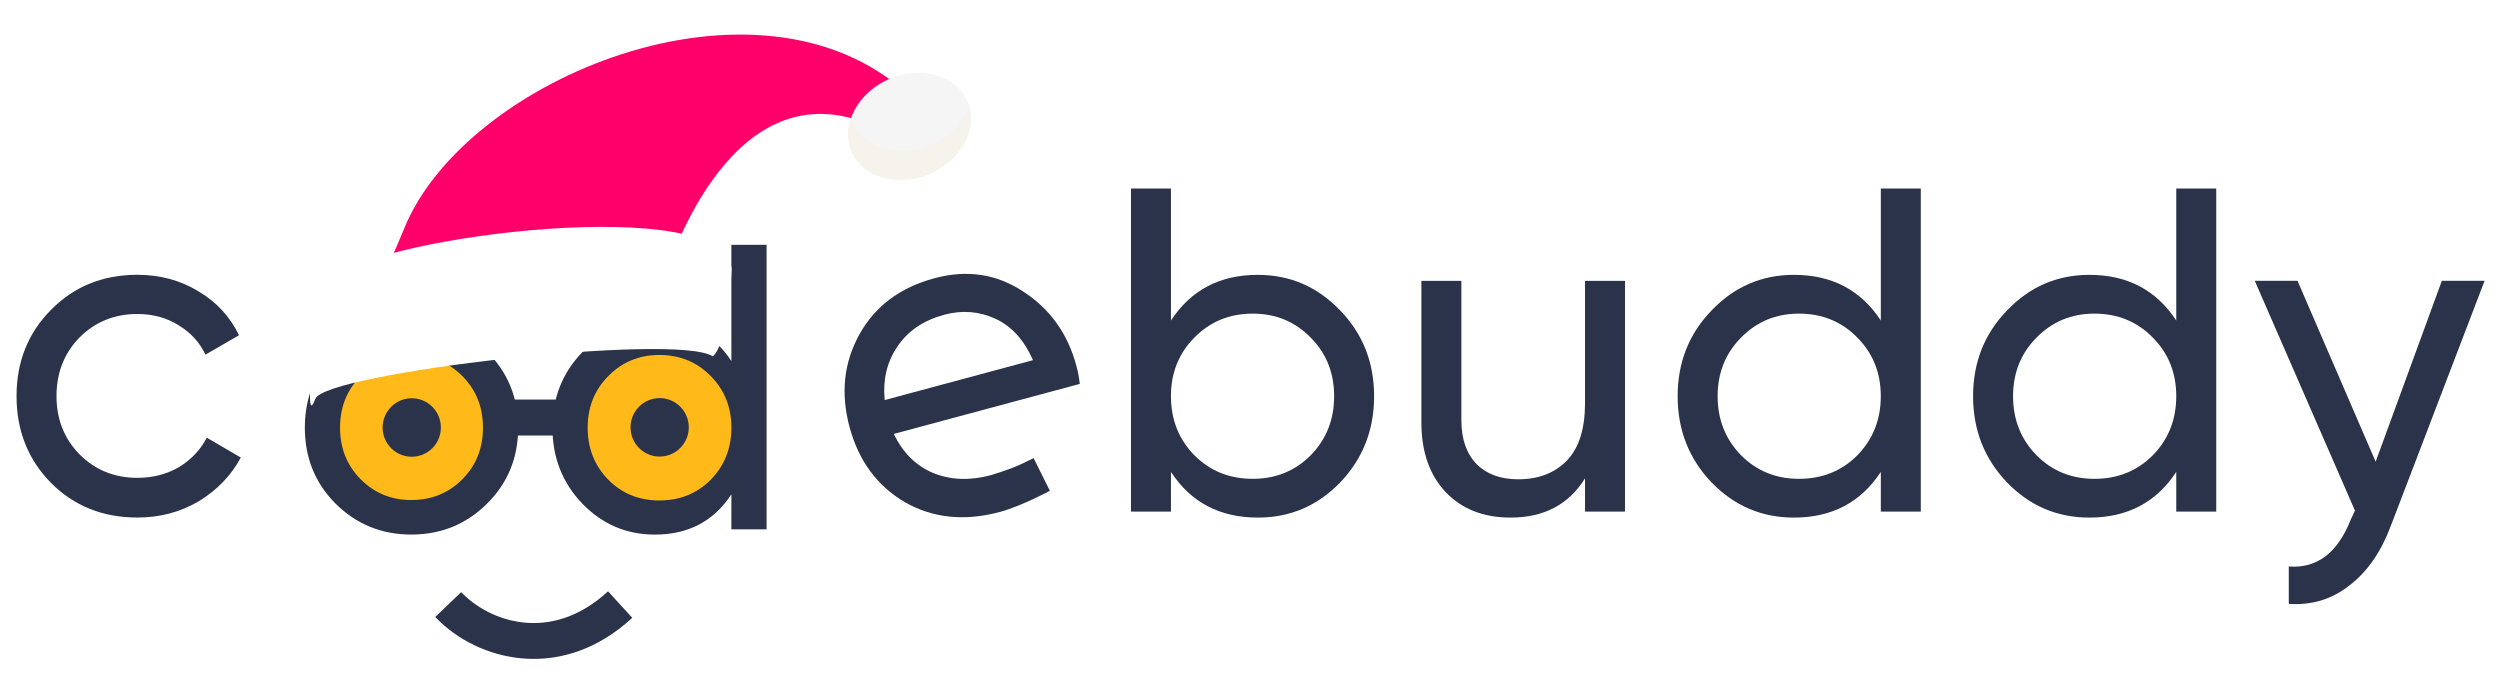
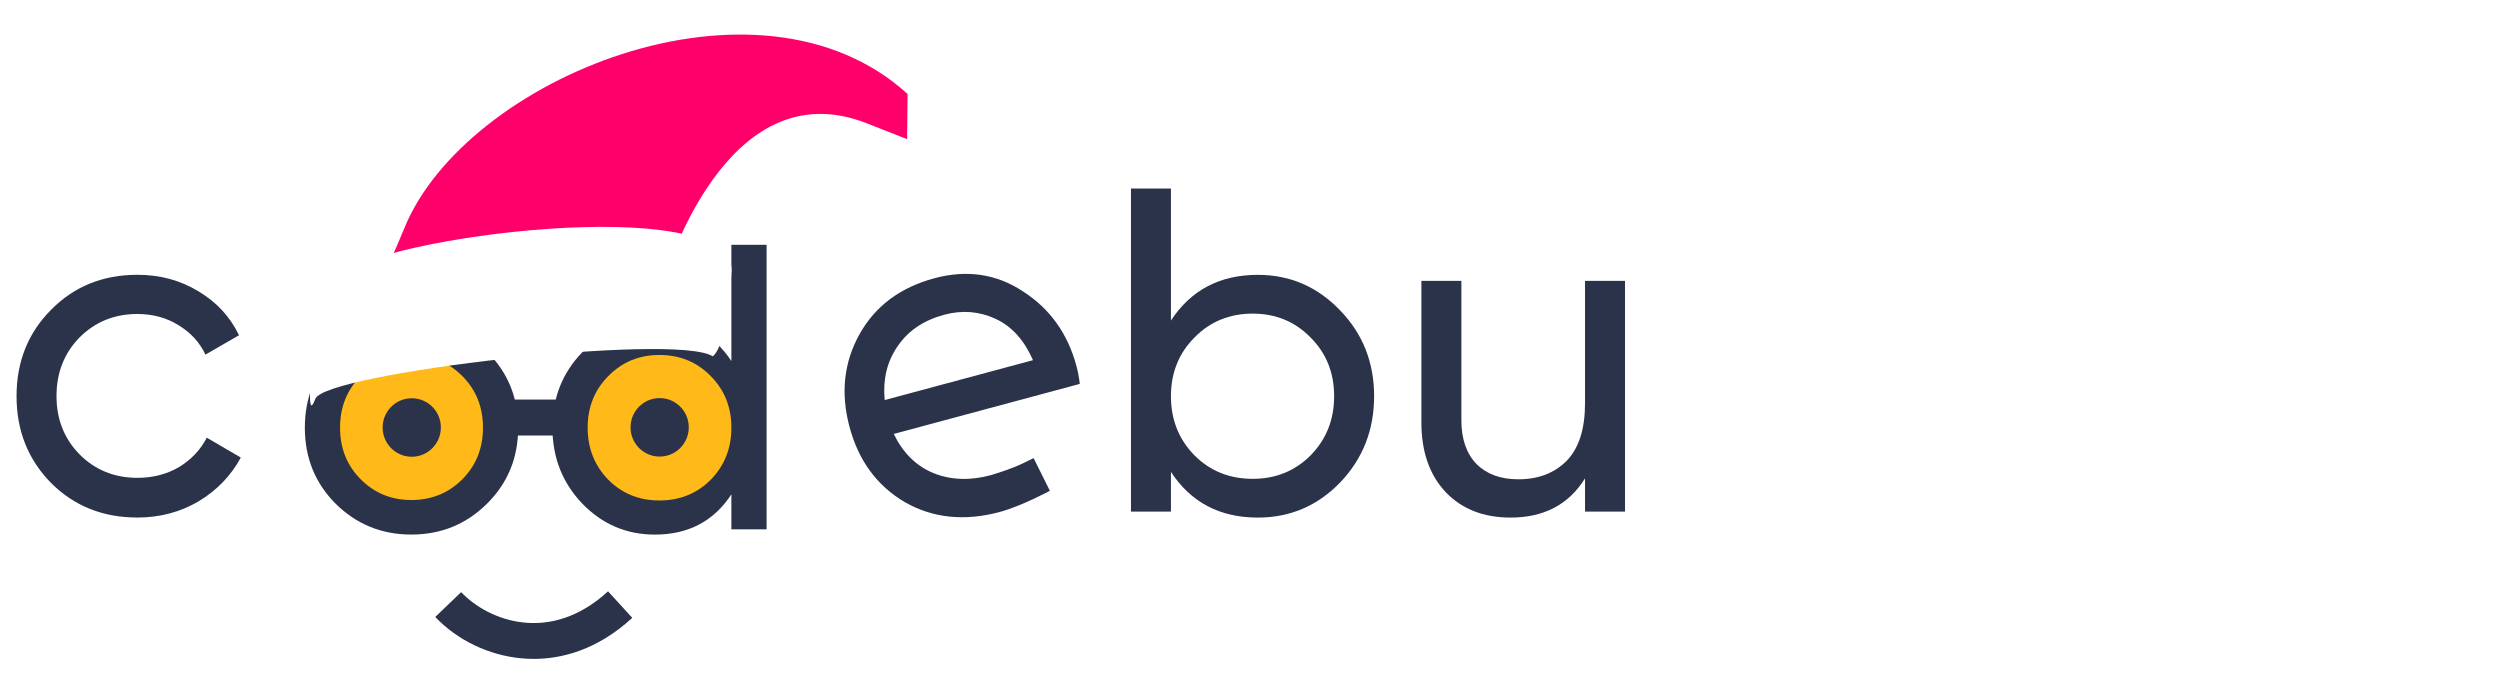
<svg xmlns="http://www.w3.org/2000/svg" width="454" height="123" viewBox="0 0 454 123" fill="none">
  <g clip-path="url(#clip0_964_10331)">
    <path d="M24.957 93.984C18.669 93.984 13.438 91.887 9.265 87.698C5.093 83.454 3.004 78.203 3.004 71.943C3.004 65.684 5.093 60.464 9.265 56.27C13.438 52.022 18.669 49.902 24.957 49.902C29.076 49.902 32.773 50.906 36.059 52.917C39.344 54.875 41.791 57.525 43.405 60.878L37.309 64.397C36.251 62.16 34.611 60.374 32.383 59.033C30.214 57.692 27.736 57.021 24.952 57.021C20.779 57.021 17.275 58.448 14.433 61.296C11.65 64.145 10.26 67.695 10.26 71.939C10.26 76.128 11.65 79.647 14.433 82.5C17.27 85.349 20.775 86.775 24.952 86.775C27.736 86.775 30.241 86.132 32.464 84.849C34.692 83.508 36.386 81.722 37.556 79.485L43.732 83.09C41.953 86.388 39.393 89.039 36.054 91.05C32.72 93.008 29.022 93.984 24.957 93.984Z" fill="#2A3349" />
    <path d="M228.42 49.912C234.26 49.912 239.244 52.063 243.363 56.365C247.482 60.613 249.539 65.806 249.539 71.953C249.539 78.1 247.482 83.324 243.363 87.626C239.244 91.874 234.265 93.994 228.42 93.994C221.518 93.994 216.261 91.226 212.644 85.696V92.905H205.383V34.238H212.644V58.21C216.261 52.679 221.518 49.912 228.42 49.912ZM227.501 86.956C231.674 86.956 235.179 85.529 238.021 82.681C240.858 79.774 242.279 76.201 242.279 71.953C242.279 67.705 240.862 64.159 238.021 61.31C235.184 58.403 231.674 56.954 227.501 56.954C223.27 56.954 219.739 58.408 216.902 61.31C214.064 64.159 212.644 67.709 212.644 71.953C212.644 76.196 214.06 79.774 216.902 82.681C219.739 85.529 223.27 86.956 227.501 86.956Z" fill="#2A3349" />
    <path d="M287.841 51H295.102V92.904H287.841V86.87C284.892 91.617 280.383 93.993 274.318 93.993C269.42 93.993 265.498 92.459 262.549 89.385C259.6 86.257 258.125 82.037 258.125 76.731V51H265.386V76.312C265.386 79.719 266.305 82.374 268.142 84.273C269.98 86.118 272.512 87.04 275.739 87.04C279.356 87.04 282.278 85.924 284.502 83.688C286.729 81.397 287.841 77.906 287.841 73.212V51Z" fill="#2A3349" />
-     <path d="M341.556 34.238H348.817V92.905H341.556V85.696C337.939 91.226 332.677 93.994 325.779 93.994C319.935 93.994 314.955 91.87 310.836 87.626C306.717 83.324 304.66 78.1 304.66 71.953C304.66 65.806 306.717 60.613 310.836 56.365C314.955 52.063 319.935 49.912 325.779 49.912C332.682 49.912 337.939 52.679 341.556 58.21V34.238ZM326.694 86.956C330.925 86.956 334.457 85.529 337.294 82.681C340.131 79.774 341.552 76.201 341.552 71.953C341.552 67.705 340.131 64.159 337.294 61.31C334.457 58.403 330.92 56.954 326.694 56.954C322.521 56.954 319.016 58.408 316.179 61.31C313.342 64.159 311.921 67.709 311.921 71.953C311.921 76.196 313.342 79.774 316.179 82.681C319.016 85.529 322.521 86.956 326.694 86.956Z" fill="#2A3349" />
-     <path d="M395.208 34.238H402.469V92.905H395.208V85.696C391.591 91.226 386.329 93.994 379.432 93.994C373.587 93.994 368.608 91.87 364.489 87.626C360.37 83.324 358.312 78.1 358.312 71.953C358.312 65.806 360.37 60.613 364.489 56.365C368.608 52.063 373.587 49.912 379.432 49.912C386.334 49.912 391.591 52.679 395.208 58.21V34.238ZM380.35 86.956C384.582 86.956 388.113 85.529 390.95 82.681C393.788 79.774 395.208 76.201 395.208 71.953C395.208 67.705 393.788 64.159 390.95 61.31C388.113 58.403 384.577 56.954 380.35 56.954C376.178 56.954 372.673 58.408 369.831 61.31C366.994 64.159 365.573 67.709 365.573 71.953C365.573 76.196 366.99 79.774 369.831 82.681C372.668 85.529 376.173 86.956 380.35 86.956Z" fill="#2A3349" />
-     <path d="M443.438 50.997H451.201L434.174 95.497C432.395 100.245 429.889 103.849 426.662 106.311C423.489 108.826 419.818 109.942 415.641 109.663V102.873C420.759 103.264 424.52 100.416 426.909 94.323L427.662 92.73L409.465 50.992H417.228L431.418 83.847L443.438 50.997Z" fill="#2A3349" />
    <path d="M162.305 78.801C163.968 82.23 166.356 84.593 169.471 85.898C172.64 87.185 176.132 87.315 179.946 86.289C183.679 85.128 184.751 84.678 187.704 83.193L190.658 89.129C190.658 89.129 185.49 91.914 181.555 92.972C175.159 94.691 169.413 94.097 164.313 91.19C159.257 88.211 155.904 83.648 154.264 77.496C152.637 71.399 153.242 65.796 156.088 60.693C158.934 55.59 163.47 52.202 169.709 50.523C175.621 48.935 180.995 49.745 185.826 52.953C190.698 56.099 193.916 60.608 195.489 66.494C195.763 67.52 195.965 68.595 196.09 69.716L162.305 78.801ZM171.475 57.156C167.714 58.169 164.882 60.086 162.986 62.912C161.077 65.684 160.301 68.928 160.66 72.65L187.592 65.405C185.979 61.733 183.693 59.222 180.744 57.876C177.79 56.526 174.702 56.288 171.475 57.156Z" fill="#2A3349" />
    <path d="M96.924 119.656C96.123 119.656 95.365 119.617 94.658 119.549C88.737 118.991 83.046 116.256 79.039 112.043L83.744 107.533C88.718 112.765 99.928 117.041 110.423 107.383L114.821 112.198C108.343 118.162 101.826 119.656 96.924 119.656Z" fill="#2A3349" />
    <path d="M74.772 91.455C82.373 91.455 88.536 85.268 88.536 77.636C88.536 70.004 82.373 63.816 74.772 63.816C67.17 63.816 61.008 70.004 61.008 77.636C61.008 85.268 67.17 91.455 74.772 91.455Z" fill="#FFBA19" />
    <path d="M133.435 79.116C134.262 71.547 128.822 64.738 121.283 63.907C113.744 63.076 106.962 68.539 106.135 76.108C105.307 83.677 110.748 90.486 118.287 91.317C125.825 92.147 132.608 86.685 133.435 79.116Z" fill="#FFBA19" />
    <path d="M102.099 72.559H91.797V79.09H102.099V72.559Z" fill="#2A3349" />
    <path d="M88.441 91.469C84.668 95.21 80.085 97.076 74.693 97.076C69.301 97.076 64.718 95.206 60.945 91.469C57.218 87.727 55.359 83.126 55.359 77.665C55.359 72.204 57.222 67.603 60.945 63.862C64.718 60.12 69.301 58.254 74.693 58.254C80.085 58.254 84.668 60.124 88.441 63.862C92.215 67.599 94.101 72.204 94.101 77.665C94.101 83.126 92.215 87.727 88.441 91.469ZM74.693 90.803C78.368 90.803 81.454 89.546 83.957 87.038C86.456 84.529 87.707 81.402 87.707 77.665C87.707 73.924 86.456 70.801 83.957 68.292C81.458 65.784 78.372 64.528 74.693 64.528C71.065 64.528 68.002 65.784 65.504 68.292C63.005 70.801 61.754 73.928 61.754 77.665C61.754 81.406 63.005 84.529 65.504 87.038C68.002 89.55 71.065 90.803 74.693 90.803Z" fill="#2A3349" />
    <path d="M132.818 44.457H139.212V96.124H132.818V89.775C129.632 94.645 125.002 97.083 118.924 97.083C113.776 97.083 109.391 95.212 105.763 91.475C102.136 87.686 100.324 83.085 100.324 77.672C100.324 72.258 102.136 67.685 105.763 63.944C109.391 60.155 113.776 58.26 118.924 58.26C125.002 58.26 129.632 60.698 132.818 65.568V44.457ZM119.733 90.885C123.459 90.885 126.569 89.628 129.068 87.12C131.567 84.559 132.818 81.413 132.818 77.672C132.818 73.93 131.567 70.808 129.068 68.299C126.569 65.739 123.455 64.463 119.733 64.463C116.058 64.463 112.971 65.743 110.469 68.299C107.97 70.808 106.719 73.934 106.719 77.672C106.719 81.413 107.97 84.559 110.469 87.12C112.967 89.628 116.054 90.885 119.733 90.885Z" fill="#2A3349" />
    <path d="M74.774 82.945C77.695 82.945 80.063 80.568 80.063 77.635C80.063 74.702 77.695 72.324 74.774 72.324C71.853 72.324 69.484 74.702 69.484 77.635C69.484 80.568 71.853 82.945 74.774 82.945Z" fill="#2A3349" />
    <path d="M119.793 82.914C122.714 82.914 125.082 80.536 125.082 77.603C125.082 74.671 122.714 72.293 119.793 72.293C116.872 72.293 114.504 74.671 114.504 77.603C114.504 80.536 116.872 82.914 119.793 82.914Z" fill="#2A3349" />
    <g filter="url(#filter0_d_964_10331)">
      <path fill-rule="evenodd" clip-rule="evenodd" d="M164.814 13.056C137.557 -11.701 84.4 10.325 73.409 37.485C69.522 47.087 66.592 51.339 66.592 51.339L120.572 46.564C120.762 46.545 131.642 8.274 157.407 18.391L164.73 21.267L164.814 13.056Z" fill="#FF006B" />
      <path fill-rule="evenodd" clip-rule="evenodd" d="M132.858 44.913C132.858 44.913 132.236 58.478 129.438 60.714C122.867 56.366 59.032 63.687 57.264 68.431C55.496 73.174 56.689 62.172 56.689 62.172C57.733 55.074 59.967 48.155 62.042 45.943C68.506 39.065 132.088 30.806 132.858 44.913Z" fill="white" />
-       <path d="M171.633 25.968C166.618 29.69 159.666 29.564 156.104 25.685C152.542 21.807 153.719 15.645 158.733 11.923C163.748 8.201 170.7 8.328 174.262 12.206C177.824 16.084 176.647 22.246 171.633 25.968Z" fill="#F5F5F5" />
-       <path opacity="0.8" fill-rule="evenodd" clip-rule="evenodd" d="M154.521 17.361C153.48 20.293 153.927 23.404 156.046 25.711C159.614 29.596 166.58 29.719 171.598 25.994C175.415 23.161 177.009 18.916 175.992 15.335C175.286 17.338 173.876 19.26 171.839 20.772C166.813 24.503 159.854 24.373 156.281 20.484C155.428 19.554 154.847 18.487 154.521 17.361Z" fill="#F6F1EA" />
    </g>
  </g>
  <defs>
    <filter id="filter0_d_964_10331" x="29.578" y="-30.859" width="168.156" height="142.586" filterUnits="userSpaceOnUse" color-interpolation-filters="sRGB">
      <feFlood flood-opacity="0" result="BackgroundImageFix" />
      <feColorMatrix in="SourceAlpha" type="matrix" values="0 0 0 0 0 0 0 0 0 0 0 0 0 0 0 0 0 0 127 0" result="hardAlpha" />
      <feOffset dy="4" />
      <feGaussianBlur stdDeviation="8" />
      <feComposite in2="hardAlpha" operator="out" />
      <feColorMatrix type="matrix" values="0 0 0 0 0.149 0 0 0 0 0.183 0 0 0 0 0.265 0 0 0 0.12 0" />
      <feBlend mode="normal" in2="BackgroundImageFix" result="effect1_dropShadow_964_10331" />
      <feBlend mode="normal" in="SourceGraphic" in2="effect1_dropShadow_964_10331" result="shape" />
    </filter>
    <clipPath id="clip0_964_10331">
      <rect width="454" height="123" fill="white" />
    </clipPath>
  </defs>
</svg>